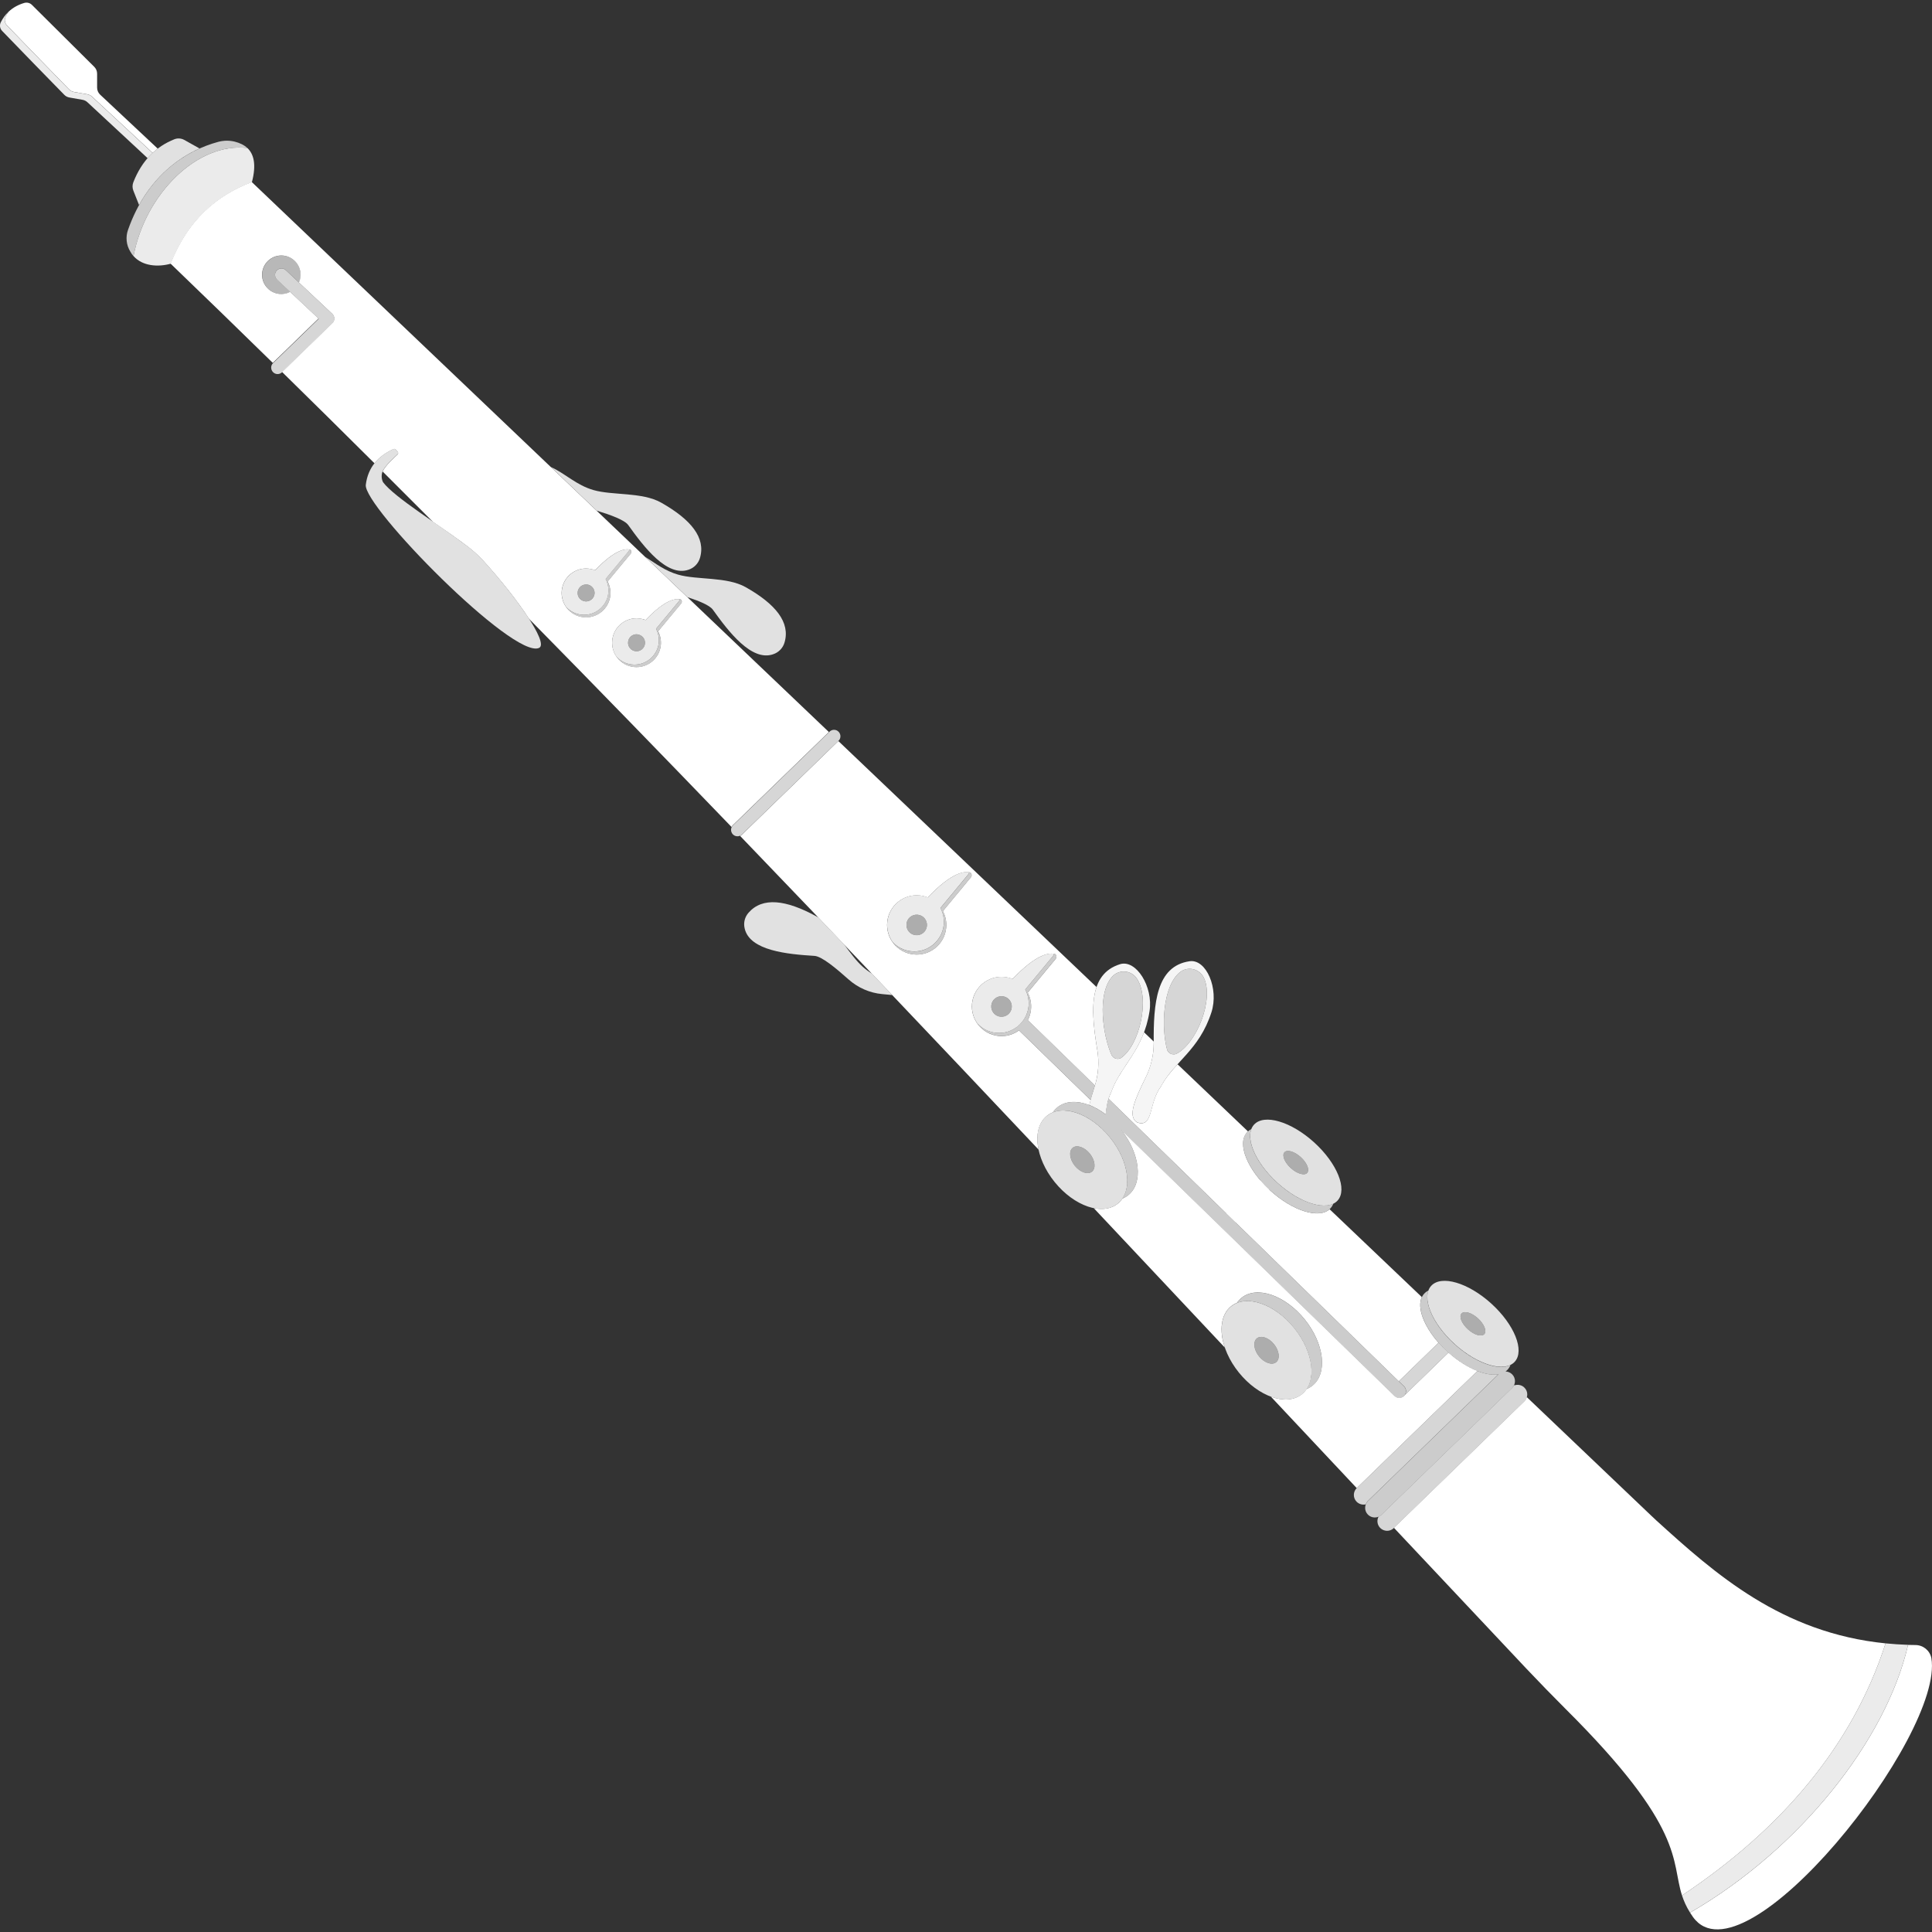
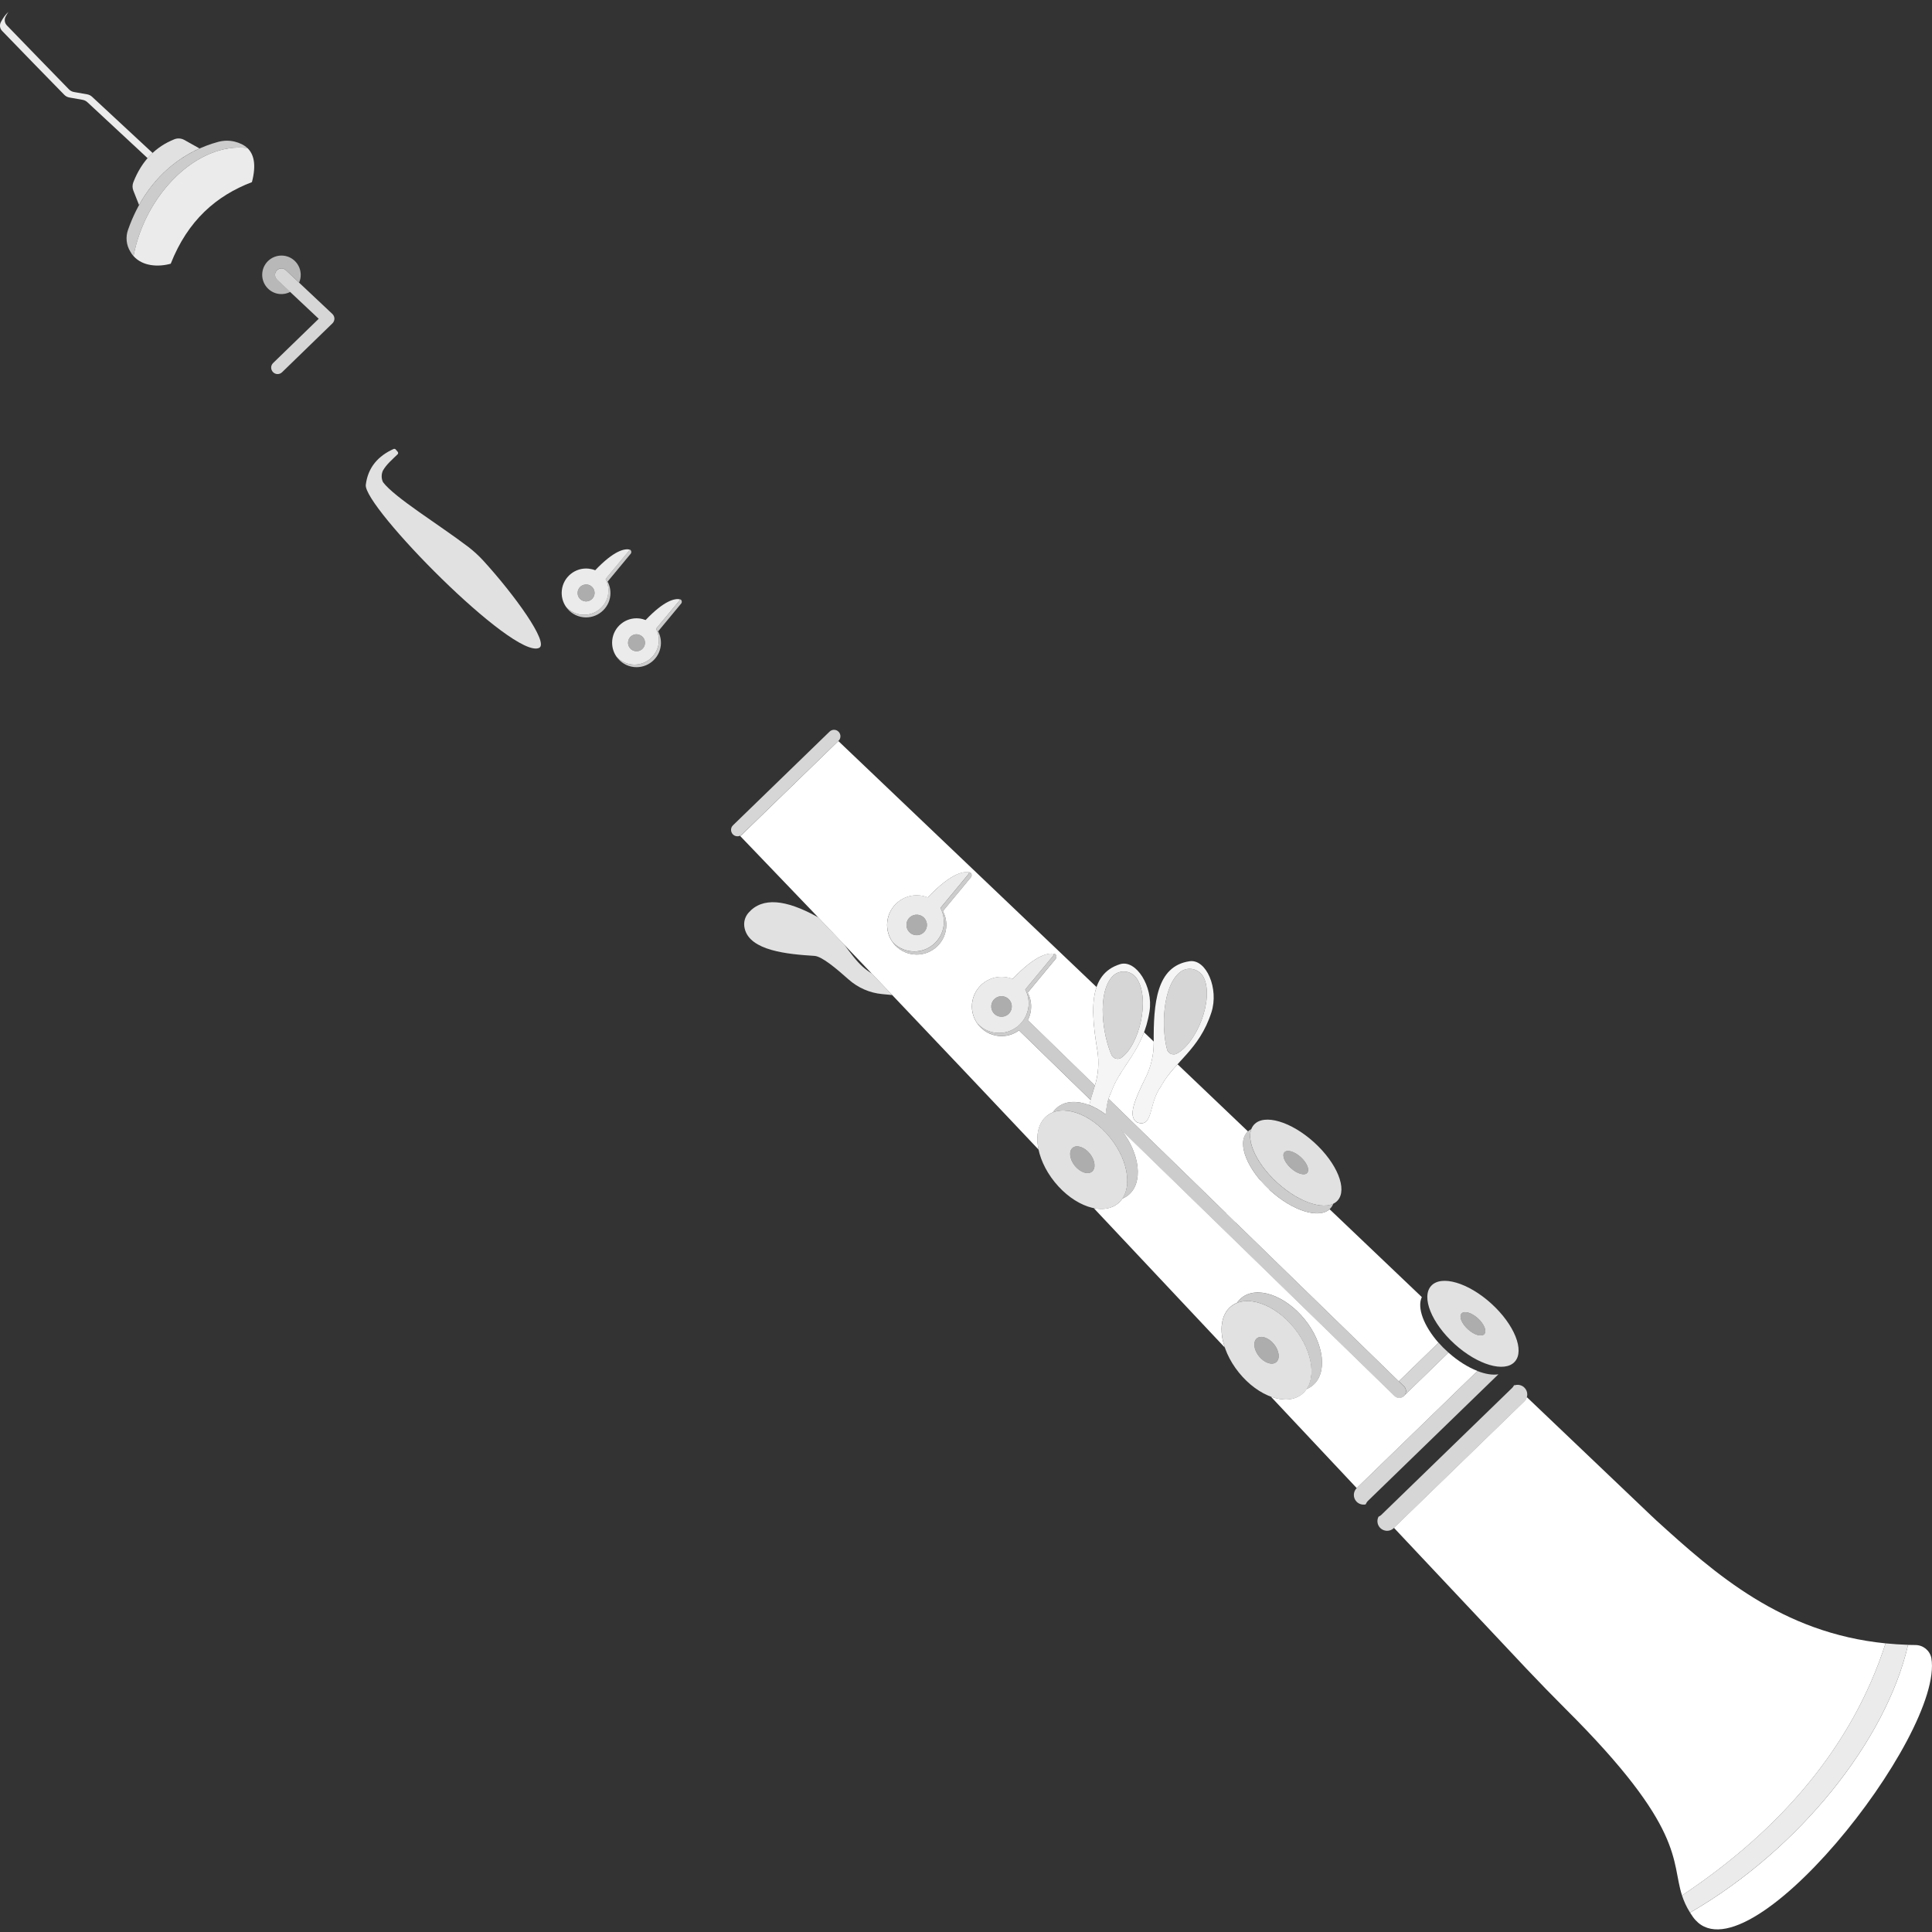
<svg xmlns="http://www.w3.org/2000/svg" viewBox="0 0 300 300">
  <rect x="0" y="0" width="300" height="300" fill="#333333" stroke="none" />
  <g fill="#fff" fill-rule="evenodd">
-     <path d="m 100.18 86.47 c 1.61 1 3.03 2.16 5.12 2.76 2.95 .85 7.55 .29 10.48 1.94 4.66 2.63 6.97 5.47 6.04 8.6 -.25 .86 -.91 1.54 -1.76 1.82 -3.36 1.18 -6.95 -3.54 -9.37 -6.92 -.49 -.68 -2.12 -1.35 -3.94 -1.94 -2.21 -2.11 -4.4 -4.2 -6.56 -6.25 z" opacity=".85" />
-     <path d="m 85.53 72.51 c 2.35 1.08 3.93 2.81 6.64 3.59 2.95 .85 7.55 .29 10.48 1.94 4.66 2.63 6.97 5.47 6.04 8.6 -.25 .86 -.91 1.54 -1.76 1.82 -3.36 1.18 -6.95 -3.54 -9.37 -6.92 -.57 -.8 -2.72 -1.58 -4.91 -2.25 -2.42 -2.31 -4.8 -4.57 -7.11 -6.78 z" opacity=".85" />
    <path d="m 23.71 23.74 c -.28 .26 -.54 .53 -.79 .82 l -9.34 -8.68 c -.21 -.2 -.48 -.33 -.76 -.38 l -2.04 -.36 c -.31 -.05 -.59 -.2 -.81 -.43 -1.53 -1.55 -7.76 -7.95 -9.63 -9.9 -.36 -.36 -.44 -.9 -.22 -1.35 .32 -.64 .72 -1.18 1.19 -1.62 -.16 .23 -.31 .49 -.45 .76 -.22 .45 -.14 .99 .21 1.35 1.87 1.95 8.1 8.35 9.62 9.91 .22 .23 .5 .38 .81 .43 l 2.04 .36 c .28 .05 .55 .18 .76 .38 l 9.39 8.72 z" opacity=".9" />
-     <path d="m 1.32 1.83 c -.16 .23 -.31 .49 -.45 .76 -.22 .45 -.14 .99 .21 1.35 1.87 1.95 8.1 8.35 9.62 9.91 .22 .23 .5 .38 .81 .43 l 2.04 .36 c .28 .05 .55 .18 .76 .38 l 9.39 8.72 c .25 -.23 .52 -.46 .79 -.66 l -8.94 -8.38 c -.3 -.28 -.47 -.68 -.47 -1.09 v -2.17 c 0 -.4 -.16 -.78 -.44 -1.06 l -9.68 -9.62 c -.31 -.31 -.75 -.42 -1.17 -.31 -.97 .28 -1.79 .74 -2.47 1.38 z" />
    <path d="m 262.43 296.99 c .14 .22 .28 .43 .44 .66 7.88 11.07 39.07 -28.19 37.03 -40.19 -.24 -1.18 -1.28 -2.02 -2.48 -2.02 -.38 0 -.76 -.01 -1.14 -.02 -3.38 14.75 -16.77 31.69 -33.85 41.58 z" />
    <path d="m 261.18 294.32 c 15.37 -10.23 26.48 -23.21 31.61 -39.14 1.13 .11 2.3 .19 3.49 .23 -3.38 14.75 -16.77 31.69 -33.85 41.58 -.59 -.94 -.97 -1.81 -1.25 -2.67 z" opacity=".9" />
    <path d="m 95.72 101.96 c .61 .88 1.58 1.5 2.72 1.62 2.08 .22 3.95 -1.29 4.17 -3.37 .08 -.78 -.08 -1.53 -.42 -2.17 l 3.58 -4.32 c .16 -.19 .13 -.47 -.06 -.62 -.05 -.01 -.1 -.03 -.16 -.04 -.01 .09 -.04 .18 -.1 .26 l -3.58 4.32 c .34 .64 .5 1.39 .42 2.17 -.22 2.08 -2.09 3.59 -4.17 3.37 -.96 -.1 -1.8 -.55 -2.4 -1.22 z" opacity=".75" />
    <path d="m 98.97 98.5 c -.72 -.08 -1.37 .45 -1.44 1.17 -.08 .72 .45 1.37 1.17 1.45 s 1.37 -.45 1.45 -1.17 -.45 -1.37 -1.17 -1.44 z" opacity=".6" />
    <path d="m 98.97 98.5 c -.72 -.08 -1.37 .45 -1.44 1.17 -.08 .72 .45 1.37 1.17 1.45 s 1.37 -.45 1.45 -1.17 -.45 -1.37 -1.17 -1.44 z m 6.58 -5.44 c -.01 .09 -.04 .18 -.1 .26 l -3.58 4.32 c .34 .64 .5 1.39 .42 2.17 -.22 2.08 -2.09 3.59 -4.17 3.37 -.96 -.1 -1.8 -.55 -2.4 -1.22 -.5 -.72 -.75 -1.62 -.65 -2.56 .22 -2.08 2.09 -3.59 4.17 -3.37 .36 .04 .7 .13 1.01 .25 2.92 -3.07 4.53 -3.36 5.3 -3.23 z" opacity=".9" />
    <path d="m 87.88 94.23 c .61 .88 1.58 1.5 2.72 1.62 2.08 .22 3.95 -1.29 4.17 -3.37 .08 -.78 -.08 -1.53 -.42 -2.17 l 3.58 -4.32 c .16 -.19 .13 -.46 -.06 -.62 -.05 -.01 -.1 -.03 -.16 -.04 -.01 .09 -.04 .18 -.1 .26 l -3.58 4.32 c .34 .64 .5 1.39 .42 2.17 -.22 2.08 -2.09 3.59 -4.17 3.37 -.96 -.1 -1.8 -.56 -2.4 -1.22 z" opacity=".75" />
    <path d="m 91.14 90.77 c -.72 -.08 -1.37 .45 -1.44 1.17 -.08 .72 .45 1.37 1.17 1.44 .72 .08 1.37 -.45 1.45 -1.17 s -.45 -1.37 -1.17 -1.45 z" opacity=".6" />
    <path d="m 91.14 90.77 c -.72 -.08 -1.37 .45 -1.44 1.17 -.08 .72 .45 1.37 1.17 1.44 .72 .08 1.37 -.45 1.45 -1.17 s -.45 -1.37 -1.17 -1.45 z m 6.58 -5.44 c -.01 .09 -.04 .18 -.1 .26 l -3.58 4.32 c .34 .64 .5 1.39 .42 2.17 -.22 2.08 -2.09 3.59 -4.17 3.37 -.96 -.1 -1.8 -.56 -2.4 -1.22 -.5 -.72 -.75 -1.62 -.65 -2.56 .22 -2.08 2.09 -3.59 4.17 -3.37 .36 .04 .7 .12 1.01 .25 2.92 -3.07 4.53 -3.36 5.3 -3.23 z" opacity=".9" />
    <path d="m 202.89 215.7 c 1.48 -2.21 .74 -6.18 -1.94 -9.49 -2.68 -3.32 -6.41 -4.88 -8.88 -3.89 .2 -.3 .44 -.56 .72 -.79 2.37 -1.91 6.76 -.41 9.8 3.35 s 3.59 8.37 1.22 10.28 c -.28 .23 -.59 .41 -.92 .54 z" opacity=".75" />
    <path d="m 195.5 210.61 c .83 1.02 2.02 1.43 2.66 .91 s .49 -1.77 -.33 -2.79 -2.02 -1.43 -2.66 -.91 -.49 1.77 .33 2.79 z" opacity=".6" />
    <path d="m 195.5 210.61 c .83 1.02 2.02 1.43 2.66 .91 s .49 -1.77 -.33 -2.79 -2.02 -1.43 -2.66 -.91 -.49 1.77 .33 2.79 z m -3.12 2.53 c -3.04 -3.76 -3.59 -8.37 -1.22 -10.28 s 6.76 -.41 9.8 3.35 3.59 8.37 1.22 10.28 -6.76 .41 -9.8 -3.35 z" opacity=".85" />
    <path d="m 128.81 113.61 c .4 -.39 1.03 -.38 1.41 .02 s .38 1.03 -.02 1.41 l -14.99 14.54 c -.4 .38 -1.03 .37 -1.41 -.02 -.38 -.4 -.38 -1.03 .02 -1.41 z" opacity=".8" />
    <path d="m 43.02 43.41 c -.4 -.38 -.42 -1.01 -.04 -1.41 s 1.01 -.42 1.41 -.04 l 7.22 6.79 c .2 .19 .31 .45 .32 .72 0 .27 -.11 .54 -.3 .73 l -7.83 7.6 c -.4 .39 -1.03 .38 -1.41 -.02 s -.38 -1.03 .02 -1.41 l 7.08 -6.87 -6.46 -6.07 z" opacity=".8" />
    <path d="m 46.44 43.88 l -2.05 -1.93 c -.4 -.38 -1.03 -.36 -1.41 .04 s -.36 1.03 .04 1.41 l 2.05 1.93 c -.5 .26 -1.08 .38 -1.68 .32 -1.64 -.17 -2.83 -1.65 -2.66 -3.29 s 1.65 -2.83 3.29 -2.66 2.83 1.65 2.66 3.29 c -.03 .31 -.11 .61 -.24 .89 z" opacity=".65" />
    <path d="m 235.07 215.15 c .55 -.23 1.22 -.12 1.66 .34 .58 .59 .56 1.54 -.03 2.12 l -20.27 19.67 c -.59 .58 -1.54 .56 -2.12 -.03 -.46 -.48 -.55 -1.18 -.25 -1.74 .17 -.07 .32 -.17 .46 -.31 l 20.27 -19.67 c .12 -.11 .21 -.24 .28 -.38 z" opacity=".8" />
    <path d="m 61.74 70.55 c .11 -.11 .11 -.28 .01 -.4 -.1 -.11 -.21 -.25 -.3 -.35 -.08 -.1 -.22 -.13 -.34 -.08 -2.33 1.05 -3.97 2.8 -4.31 5.56 -.42 3.35 22.92 27.13 26.9 25.33 1.64 -.74 -3.88 -8.33 -8.68 -13.58 -.71 -.77 -1.49 -1.48 -2.32 -2.12 -4.64 -3.52 -11.41 -7.64 -13.22 -10.03 -.28 -.56 -.28 -1.22 -.03 -1.79 .56 -.99 1.48 -1.75 2.28 -2.54 z" opacity=".85" />
    <path d="m 20.73 39.77 c -.19 -.21 -.36 -.45 -.5 -.71 -.62 -1.01 -.75 -2.25 -.35 -3.37 2.99 -8.5 8.99 -12.33 14.07 -13.68 .83 -.21 1.69 -.22 2.52 -.01 .75 .19 1.42 .5 1.94 .98 -7.75 -.91 -15.83 7.09 -17.68 16.79 z" opacity=".75" />
    <path d="m 20.73 39.77 c 1.85 -9.7 9.94 -17.7 17.68 -16.79 1.01 .95 1.42 2.58 .71 5.3 -5.5 2.1 -9.95 5.92 -12.61 12.67 -1.99 .55 -4.39 .38 -5.77 -1.18 z" opacity=".9" />
    <path d="m 30.99 23.05 c -3.41 1.53 -6.89 4.26 -9.4 8.78 -.26 -.65 -.64 -1.6 -.88 -2.22 -.17 -.42 -.17 -.88 -.01 -1.3 1.31 -3.35 3.48 -5.54 6.41 -6.7 .49 -.18 1.03 -.14 1.49 .11 l 2.38 1.33 z" opacity=".85" />
-     <path d="m 233.78 212.96 c .38 .01 .75 .16 1.04 .46 .58 .59 .56 1.55 -.03 2.12 l -20.27 19.67 c -.59 .58 -1.55 .56 -2.12 -.03 -.58 -.59 -.56 -1.55 .03 -2.12 l 20.26 -19.66 c -2.01 .34 -5.14 -.97 -7.91 -3.48 -3.58 -3.25 -5.21 -7.3 -3.64 -9.03 .19 -.21 .41 -.37 .66 -.49 -.73 1.97 .91 5.46 4.06 8.32 3.16 2.87 6.78 4.16 8.68 3.24 -.1 .27 -.24 .5 -.43 .71 -.1 .11 -.22 .21 -.34 .3 z" opacity=".75" />
    <path d="m 229.49 204.71 c -.97 -.88 -2.11 -1.22 -2.54 -.75 s .02 1.57 .99 2.45 2.11 1.22 2.54 .75 -.02 -1.57 -.99 -2.45 z" opacity=".6" />
    <path d="m 229.49 204.71 c -.97 -.88 -2.11 -1.22 -2.54 -.75 s .02 1.57 .99 2.45 2.11 1.22 2.54 .75 -.02 -1.57 -.99 -2.45 z m 2.08 -2.29 c 3.58 3.25 5.21 7.3 3.64 9.03 s -5.76 .5 -9.34 -2.75 -5.21 -7.3 -3.64 -9.03 5.76 -.5 9.34 2.75 z" opacity=".85" />
    <path d="m 232.68 213.39 l -20.26 19.66 c -.16 .16 -.28 .35 -.36 .55 -.49 .11 -1.03 -.03 -1.41 -.42 -.58 -.59 -.56 -1.55 .03 -2.12 l 18.73 -18.17 c 1.23 .48 2.36 .66 3.27 .51 z" opacity=".8" />
    <path d="m 194.29 175.35 c -.74 1.97 .91 5.46 4.06 8.32 3.16 2.87 6.79 4.16 8.68 3.24 -.1 .27 -.24 .5 -.43 .71 -1.57 1.74 -5.76 .5 -9.34 -2.75 s -5.21 -7.3 -3.64 -9.03 c .19 -.21 .41 -.37 .66 -.49 z" opacity=".75" />
    <path d="m 201.98 179.68 c -.97 -.88 -2.11 -1.22 -2.53 -.75 -.43 .47 .02 1.57 .99 2.45 s 2.11 1.22 2.53 .75 c .43 -.47 -.02 -1.57 -.99 -2.45 z" opacity=".6" />
    <path d="m 201.98 179.68 c -.97 -.88 -2.11 -1.22 -2.53 -.75 -.43 .47 .02 1.57 .99 2.45 s 2.11 1.22 2.53 .75 c .43 -.47 -.02 -1.57 -.99 -2.45 z m 2.08 -2.29 c 3.58 3.25 5.21 7.3 3.64 9.03 s -5.76 .5 -9.34 -2.75 -5.21 -7.3 -3.64 -9.03 5.76 -.5 9.34 2.75 z" opacity=".85" />
    <path d="m 182.59 163.67 c -.27 .1 -.57 .08 -.83 -.06 -.26 -.13 -.45 -.36 -.54 -.64 -.88 -3.29 -.76 -9.67 1.95 -11.97 .57 -.48 1.34 -.67 2.07 -.51 s 1.35 .64 1.68 1.31 c 1.63 3.37 -1.12 10.35 -4.33 11.87 z" opacity=".8" />
    <path d="m 182.59 163.67 c 3.21 -1.53 5.96 -8.5 4.33 -11.87 -.33 -.67 -.95 -1.15 -1.68 -1.31 s -1.49 .03 -2.07 .51 c -2.71 2.3 -2.83 8.68 -1.95 11.97 .08 .28 .28 .51 .54 .64 s .56 .15 .83 .06 z m -5.93 10.64 c -.03 -.01 -.05 -.02 -.07 -.03 -1.6 -.89 -.28 -3.73 1.34 -7.03 .8 -1.65 1.22 -3.46 1.22 -5.29 -.05 -6.13 .39 -11.95 5.57 -12.7 2.58 -.38 4.58 4.24 3.39 7.93 -1.91 5.92 -5.78 7.66 -7.84 11.51 -1.92 2.61 -1.16 6.38 -3.6 5.61 z" opacity=".95" />
    <path d="m 217.21 214.48 l 6.17 -5.99 c .42 .48 .89 .96 1.4 1.41 .05 .04 .09 .09 .14 .13 l -6.64 6.45 c -.04 .03 -.07 .06 -.11 .09 .26 -.41 .21 -.96 -.16 -1.31 z" opacity=".8" />
    <path d="m 174.06 164.29 c -.26 .14 -.56 .16 -.83 .08 -.28 -.09 -.5 -.29 -.63 -.55 -1.38 -3.11 -2.26 -9.43 .06 -12.13 .49 -.56 1.22 -.87 1.96 -.83 .75 .04 1.43 .42 1.87 1.03 2.13 3.08 .51 10.39 -2.43 12.4 z" opacity=".8" />
    <path d="m 166.9 181.02 c .83 1.02 2.02 1.43 2.66 .91 s .49 -1.77 -.33 -2.79 c -.83 -1.02 -2.02 -1.43 -2.66 -.91 s -.49 1.77 .33 2.79 z" opacity=".6" />
    <path d="m 166.9 181.02 c .83 1.02 2.02 1.43 2.66 .91 s .49 -1.77 -.33 -2.79 c -.83 -1.02 -2.02 -1.43 -2.66 -.91 s -.49 1.77 .33 2.79 z m -3.13 2.53 c -3.04 -3.76 -3.59 -8.37 -1.22 -10.28 s 6.76 -.41 9.8 3.35 3.59 8.37 1.22 10.28 -6.76 .41 -9.8 -3.35 z" opacity=".85" />
    <path d="m 174.06 164.29 c 2.94 -2.01 4.56 -9.33 2.43 -12.4 -.43 -.61 -1.12 -.99 -1.87 -1.03 s -1.47 .27 -1.96 .83 c -2.32 2.7 -1.44 9.02 -.06 12.13 .13 .26 .35 .46 .63 .55 s .58 .06 .83 -.08 z m -4.92 7.31 c .22 -.93 .54 -1.97 .88 -3.05 .54 -1.75 .67 -3.61 .38 -5.42 -1 -6.05 -1.47 -11.86 3.52 -13.41 2.49 -.77 5.18 3.48 4.58 7.3 -.96 6.15 -4.52 8.47 -5.96 12.6 -.58 1.12 -.73 2.36 -.85 3.42 -.83 -.63 -1.7 -1.12 -2.55 -1.45 z" opacity=".95" />
    <path d="m 138.56 146.24 c .74 1.06 1.91 1.81 3.3 1.96 2.52 .27 4.79 -1.56 5.06 -4.09 .1 -.94 -.09 -1.85 -.51 -2.63 l 4.34 -5.24 c .19 -.23 .16 -.56 -.07 -.75 -.06 -.02 -.12 -.03 -.19 -.04 -.01 .11 -.05 .22 -.12 .31 l -4.34 5.24 c .41 .78 .61 1.69 .51 2.63 -.27 2.53 -2.53 4.36 -5.06 4.09 -1.16 -.12 -2.18 -.67 -2.91 -1.48 z" opacity=".75" />
    <path d="m 142.51 142.04 c -.87 -.09 -1.66 .54 -1.75 1.42 -.09 .87 .54 1.66 1.42 1.75 .87 .09 1.66 -.54 1.75 -1.42 .09 -.87 -.54 -1.66 -1.42 -1.75 z" opacity=".6" />
    <path d="m 142.51 142.04 c -.87 -.09 -1.66 .54 -1.75 1.42 -.09 .87 .54 1.66 1.42 1.75 .87 .09 1.66 -.54 1.75 -1.42 .09 -.87 -.54 -1.66 -1.42 -1.75 z m 7.98 -6.6 c -.01 .11 -.05 .22 -.12 .31 l -4.34 5.24 c .41 .78 .61 1.69 .51 2.63 -.27 2.53 -2.53 4.36 -5.06 4.09 -1.16 -.12 -2.18 -.67 -2.91 -1.48 -.6 -.87 -.91 -1.96 -.79 -3.1 .27 -2.52 2.53 -4.36 5.06 -4.09 .43 .05 .85 .15 1.23 .31 3.54 -3.72 5.5 -4.08 6.43 -3.92 z" opacity=".9" />
    <path d="m 146.41 141.48 l 4.34 -5.24 c .19 -.23 .16 -.56 -.07 -.75 -.84 -.24 -2.82 -.13 -6.62 3.87 -.39 -.16 -.8 -.26 -1.23 -.31 -2.53 -.27 -4.79 1.57 -5.06 4.09 -.27 2.53 1.56 4.79 4.09 5.06 2.52 .27 4.79 -1.56 5.06 -4.09 .1 -.94 -.09 -1.85 -.51 -2.63 z m 14.86 37.03 c -15.4 -16.32 -30.83 -32.58 -46.35 -48.71 .11 -.05 .21 -.11 .29 -.2 l 14.97 -14.53 40.09 38.2 c -.89 2.6 -.48 6.19 .13 9.87 .29 1.81 .16 3.66 -.38 5.41 l -10.42 -10.15 c .26 -.49 .43 -1.04 .49 -1.63 .1 -.94 -.09 -1.85 -.51 -2.63 l 4.34 -5.24 c .19 -.23 .16 -.56 -.07 -.75 -.84 -.24 -2.82 -.13 -6.62 3.87 -.39 -.16 -.8 -.26 -1.23 -.31 -2.52 -.27 -4.79 1.56 -5.06 4.09 -.27 2.52 1.57 4.79 4.09 5.06 1.18 .13 2.31 -.21 3.2 -.86 l 11.12 10.82 c -.07 .27 -.14 .53 -.2 .78 -1.88 -.73 -3.7 -.67 -4.95 .34 -.28 .23 -.52 .49 -.72 .79 -.33 .13 -.64 .31 -.92 .54 -1.35 1.09 -1.75 3.05 -1.29 5.24 z" />
    <path d="m 177.65 160.3 l 1.5 1.43 v .24 c 0 1.83 -.41 3.64 -1.22 5.29 -1.63 3.3 -2.94 6.14 -1.34 7.03 .02 .01 .05 .02 .07 .03 2.44 .77 1.67 -2.99 3.6 -5.61 .7 -1.31 1.62 -2.38 2.59 -3.45 l 10.94 10.43 c -.06 .05 -.11 .11 -.17 .16 -1.57 1.74 .06 5.78 3.64 9.03 3.48 3.16 7.53 4.41 9.2 2.89 l 14.32 13.64 c -.77 1.64 .29 4.47 2.59 7.09 l -6.17 5.99 -45.07 -43.88 c .11 -.33 .24 -.66 .4 -.98 1.15 -3.31 3.66 -5.45 5.11 -9.33 z" />
    <path d="m 235.11 215.06 l .06 .06 c -.03 .01 -.07 .03 -.1 .04 .02 -.03 .03 -.06 .05 -.09 z" />
    <path d="m 237.09 216.95 c 10.59 10.09 17.63 16.8 19.31 18.4 .27 .26 .54 .51 .81 .76 9.07 8.23 19.4 17.45 35.58 19.07 -5.13 15.93 -16.24 28.91 -31.61 39.14 -1.73 -5.37 .63 -10.35 -18.08 -28.96 -2.05 -2.05 -4.07 -4.13 -6.06 -6.23 -6.87 -7.29 -13.73 -14.59 -20.59 -21.89 l 20.23 -19.63 c .2 -.19 .33 -.42 .4 -.67 z" />
    <path d="m 210.67 231.07 c -4.44 -4.73 -8.88 -9.47 -13.33 -14.2 1.84 .68 3.61 .6 4.83 -.39 .28 -.23 .52 -.49 .72 -.79 .33 -.13 .64 -.31 .92 -.54 2.37 -1.91 1.82 -6.52 -1.22 -10.28 s -7.43 -5.26 -9.8 -3.35 c -.28 .23 -.52 .49 -.72 .79 -.33 .13 -.64 .31 -.92 .54 -1.58 1.28 -1.86 3.77 -.96 6.4 -6.78 -7.22 -13.56 -14.44 -20.35 -21.65 1.43 .29 2.75 .09 3.73 -.7 .28 -.23 .52 -.49 .72 -.79 .33 -.13 .64 -.31 .92 -.54 2.32 -1.88 1.84 -6.36 -1.06 -10.08 l 42.39 41.27 c .42 .4 1.08 .4 1.49 -.02 .05 -.05 .1 -.11 .14 -.17 .04 -.03 .07 -.06 .11 -.09 l 6.64 -6.45 c 1.48 1.32 3.05 2.29 4.5 2.85 l -18.73 18.17 c -.01 .01 -.01 .01 -.02 .02 z" />
-     <path d="m 94.35 90.3 l 3.58 -4.32 c .16 -.19 .13 -.46 -.06 -.62 -.69 -.19 -2.32 -.11 -5.46 3.19 -.32 -.13 -.66 -.21 -1.01 -.25 -2.08 -.22 -3.95 1.29 -4.17 3.37 s 1.29 3.95 3.37 4.17 3.95 -1.29 4.17 -3.37 c .08 -.78 -.08 -1.53 -.42 -2.17 z m 7.84 7.73 l 3.58 -4.32 c .16 -.19 .13 -.47 -.06 -.62 -.69 -.19 -2.32 -.11 -5.46 3.19 -.32 -.13 -.66 -.21 -1.01 -.25 -2.08 -.22 -3.95 1.29 -4.17 3.37 s 1.29 3.95 3.37 4.17 3.95 -1.29 4.17 -3.37 c .08 -.78 -.08 -1.53 -.42 -2.17 z m 11.43 30.41 c -10.45 -10.85 -20.93 -21.64 -31.47 -32.35 -1.77 -2.75 -4.56 -6.24 -7.13 -9.05 -.71 -.77 -1.49 -1.48 -2.32 -2.12 -1.66 -1.26 -3.6 -2.6 -5.48 -3.9 -2.6 -2.61 -5.2 -5.21 -7.81 -7.81 .01 -.04 .03 -.07 .05 -.11 .56 -.99 1.48 -1.75 2.28 -2.54 .11 -.11 .11 -.28 .01 -.4 -.1 -.11 -.21 -.25 -.3 -.35 -.08 -.1 -.22 -.13 -.34 -.08 -1.19 .54 -2.21 1.26 -2.96 2.21 -4.77 -4.75 -9.55 -9.47 -14.35 -14.18 l 7.81 -7.58 c .2 -.19 .31 -.45 .3 -.73 0 -.27 -.12 -.53 -.32 -.72 l -5.17 -4.86 c .12 -.28 .2 -.57 .24 -.89 .17 -1.64 -1.02 -3.11 -2.66 -3.29 -1.64 -.17 -3.11 1.02 -3.29 2.66 -.17 1.64 1.02 3.11 2.66 3.29 .6 .06 1.18 -.06 1.68 -.32 l 4.41 4.14 -7.08 6.87 c -.01 .01 -.01 .01 -.02 .02 -5.28 -5.17 -10.57 -10.31 -15.88 -15.42 2.67 -6.75 7.11 -10.57 12.61 -12.67 0 0 42.31 40.32 89.62 85.41 l -14.92 14.47 c -.09 .08 -.15 .18 -.2 .28 z" />
    <path d="m 155.68 154.7 c -.87 -.09 -1.66 .54 -1.75 1.42 -.09 .87 .54 1.66 1.42 1.75 s 1.66 -.54 1.75 -1.42 -.54 -1.66 -1.42 -1.75 z" opacity=".6" />
    <path d="m 155.68 154.7 c -.87 -.09 -1.66 .54 -1.75 1.42 -.09 .87 .54 1.66 1.42 1.75 s 1.66 -.54 1.75 -1.42 -.54 -1.66 -1.42 -1.75 z m 7.98 -6.6 c -.01 .11 -.05 .22 -.12 .31 l -4.34 5.24 c .41 .78 .61 1.69 .51 2.63 -.27 2.52 -2.54 4.36 -5.06 4.09 -1.17 -.12 -2.18 -.67 -2.91 -1.48 -.61 -.87 -.91 -1.96 -.79 -3.1 .27 -2.53 2.54 -4.36 5.06 -4.09 .43 .05 .85 .15 1.23 .31 3.54 -3.72 5.5 -4.08 6.43 -3.92 z" opacity=".9" />
    <path d="m 174.15 175.49 c 2.9 3.72 3.38 8.2 1.06 10.08 -.28 .23 -.59 .41 -.92 .54 1.48 -2.2 .74 -6.18 -1.94 -9.49 -2.68 -3.32 -6.41 -4.88 -8.88 -3.89 .2 -.3 .44 -.56 .72 -.79 1.77 -1.43 4.66 -.95 7.27 .94 .07 .05 .15 .11 .22 .17 .08 -.76 .19 -1.61 .45 -2.44 l 45.87 44.66 c .42 .4 .42 1.07 .02 1.49 s -1.07 .42 -1.49 .02 l -42.39 -41.27 z" opacity=".75" />
    <path d="m 157.78 159.55 c .57 -.41 1.06 -.94 1.4 -1.57 .28 -.51 .46 -1.09 .53 -1.7 .1 -.94 -.09 -1.85 -.51 -2.63 l 4.34 -5.24 c .08 -.09 .12 -.2 .12 -.31 .07 .01 .14 .03 .19 .04 .23 .19 .26 .53 .07 .75 l -4.34 5.24 c .41 .78 .61 1.69 .51 2.63 -.06 .59 -.23 1.14 -.49 1.63 l 10.42 10.15 v .01 c -.25 .79 -.48 1.55 -.67 2.26 l -11.12 -10.82 c -.89 .65 -2.02 .99 -3.2 .86 -1.39 -.15 -2.56 -.9 -3.3 -1.96 .73 .8 1.75 1.35 2.91 1.48 1.15 .12 2.26 -.19 3.14 -.82 z" opacity=".75" />
    <path d="m 127.05 142.44 c 1.34 1.4 2.68 2.81 4.02 4.21 .97 1.3 1.89 2.57 2.87 3.45 .47 .42 .95 .77 1.43 1.07 1.06 1.11 2.12 2.23 3.18 3.34 -.52 -.05 -1.06 -.1 -1.58 -.15 -1.93 -.18 -3.74 -.98 -5.19 -2.26 -1.95 -1.74 -4.17 -3.6 -5.31 -3.67 -4.15 -.26 -10.05 -.79 -10.84 -4.26 -.21 -.87 .01 -1.78 .61 -2.45 2.16 -2.46 5.79 -2.01 10.49 .55 .11 .06 .21 .12 .31 .18 z" opacity=".85" />
    <path d="m 197.1 184.73 l -5.24 5.08 -1.43 -1.4 5.28 -5.13 c .42 .49 .88 .97 1.39 1.44 z" opacity=".8" />
  </g>
</svg>